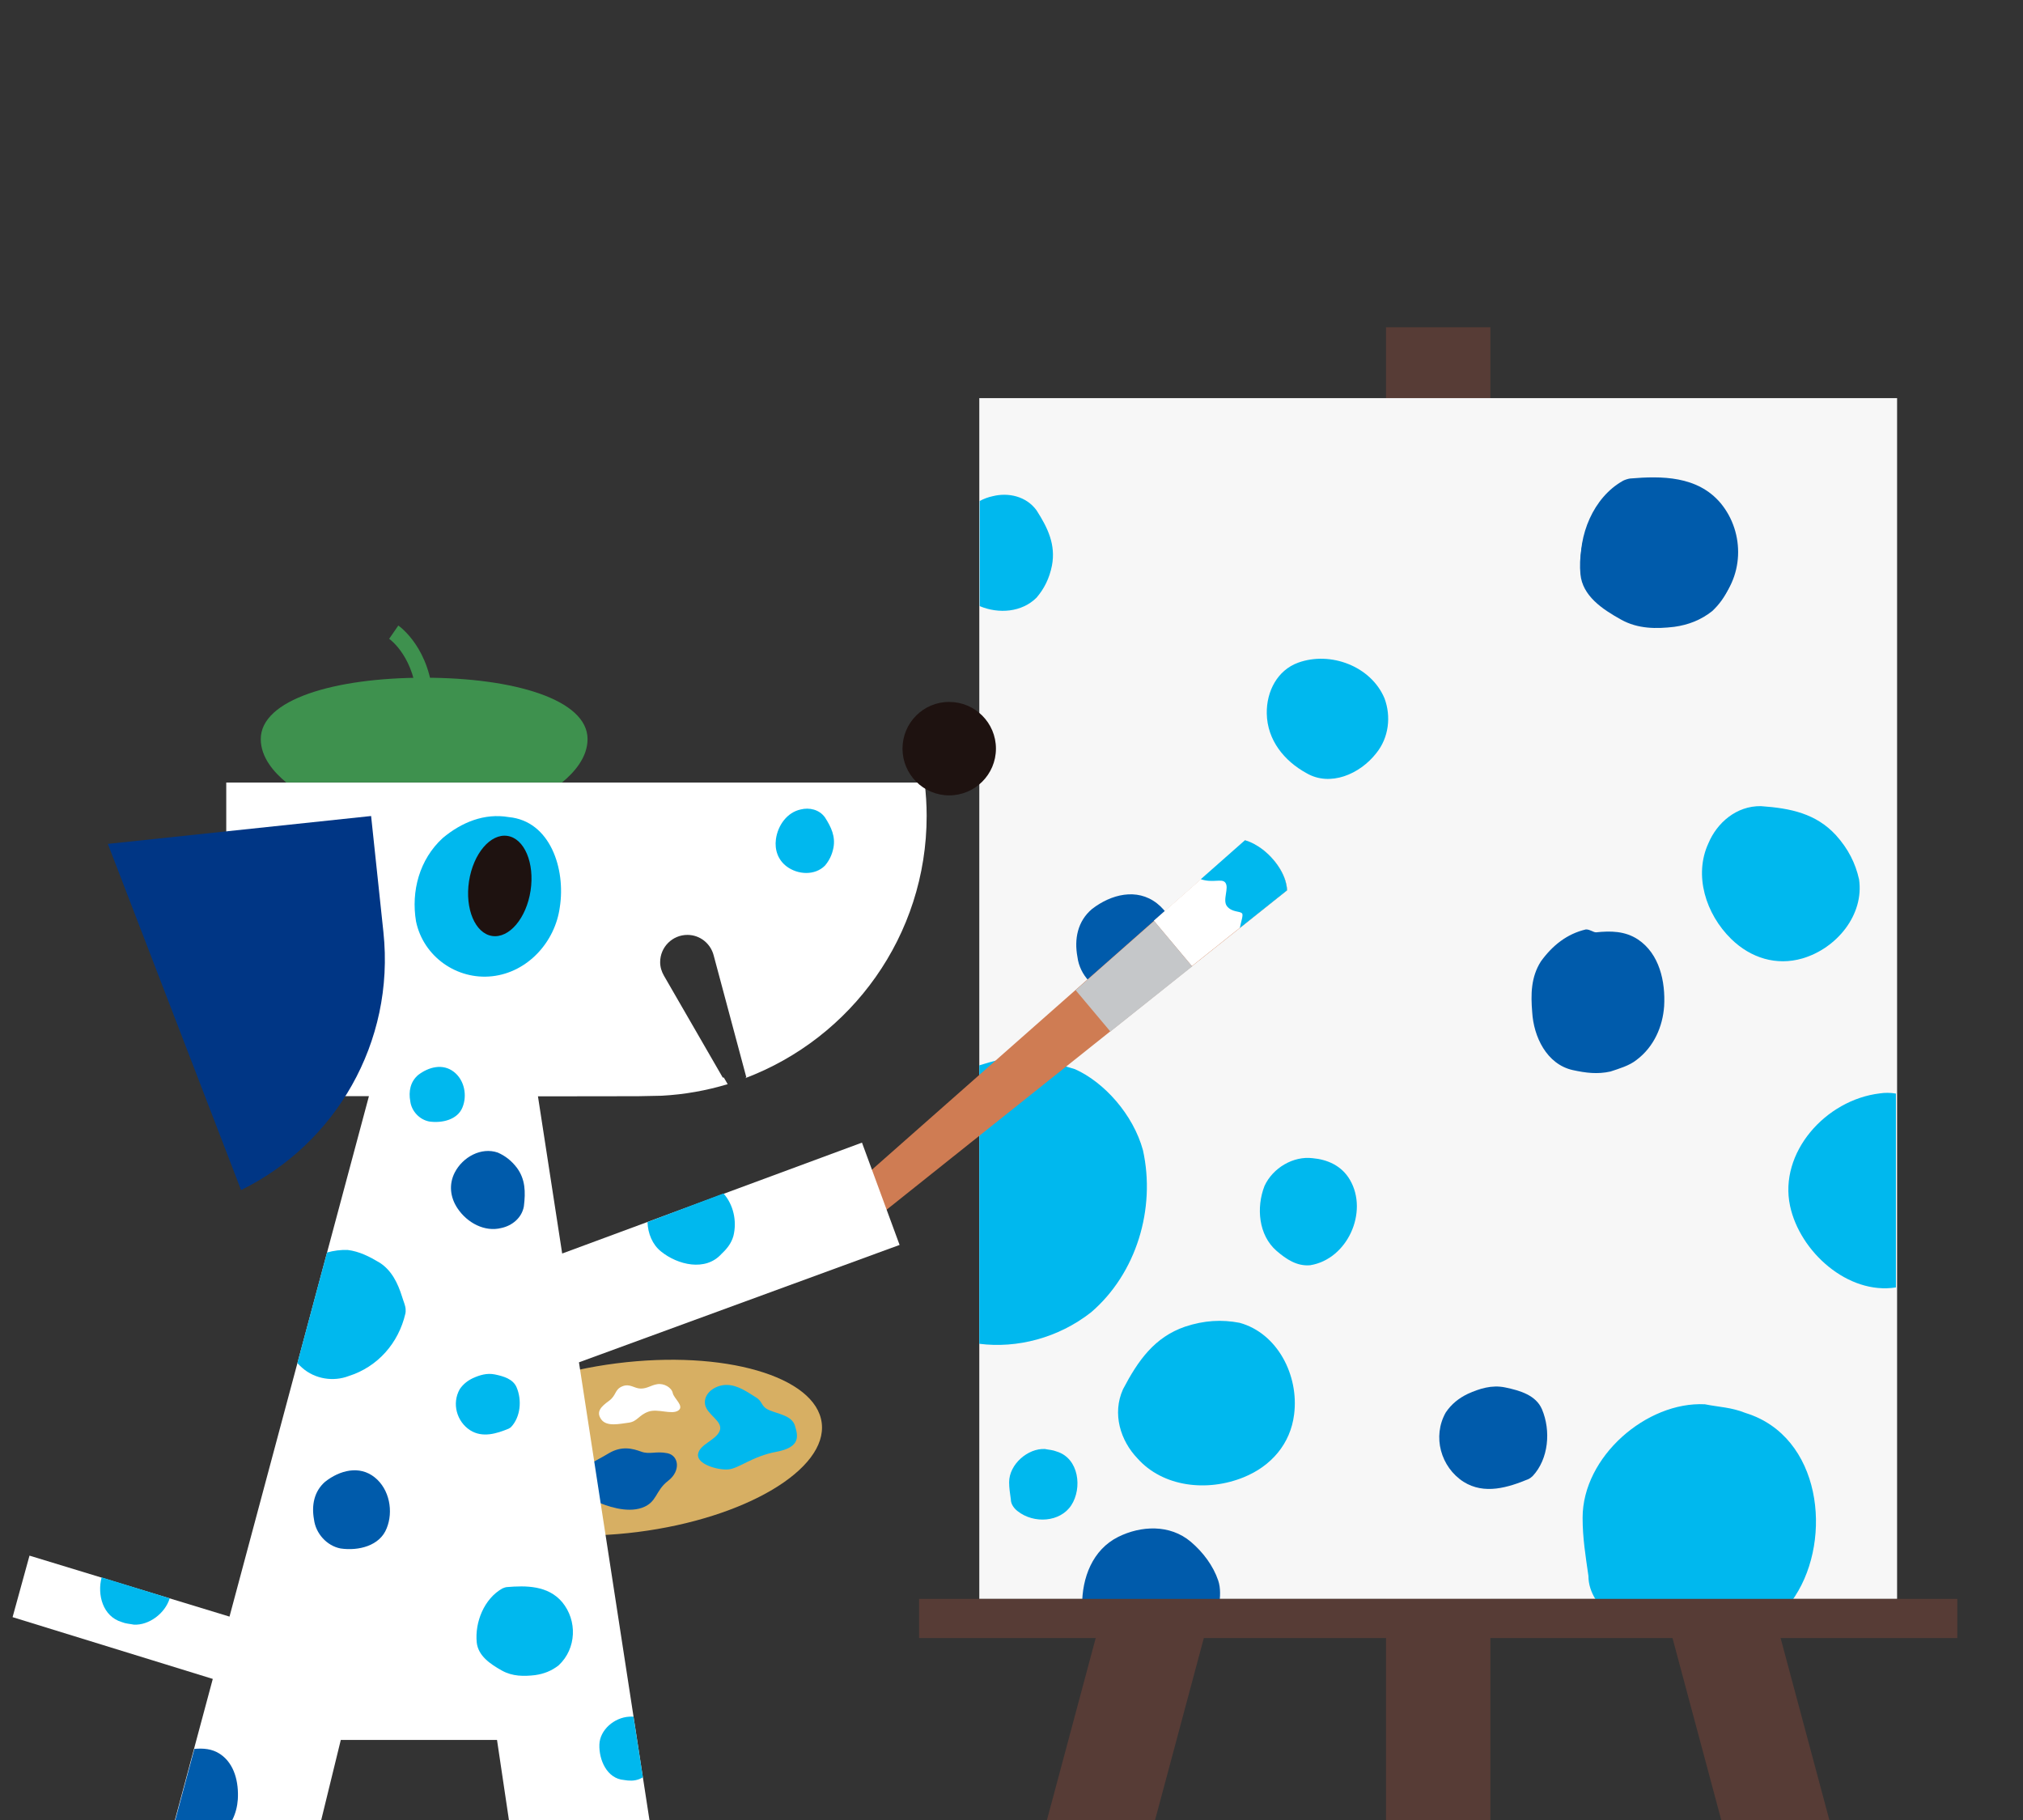
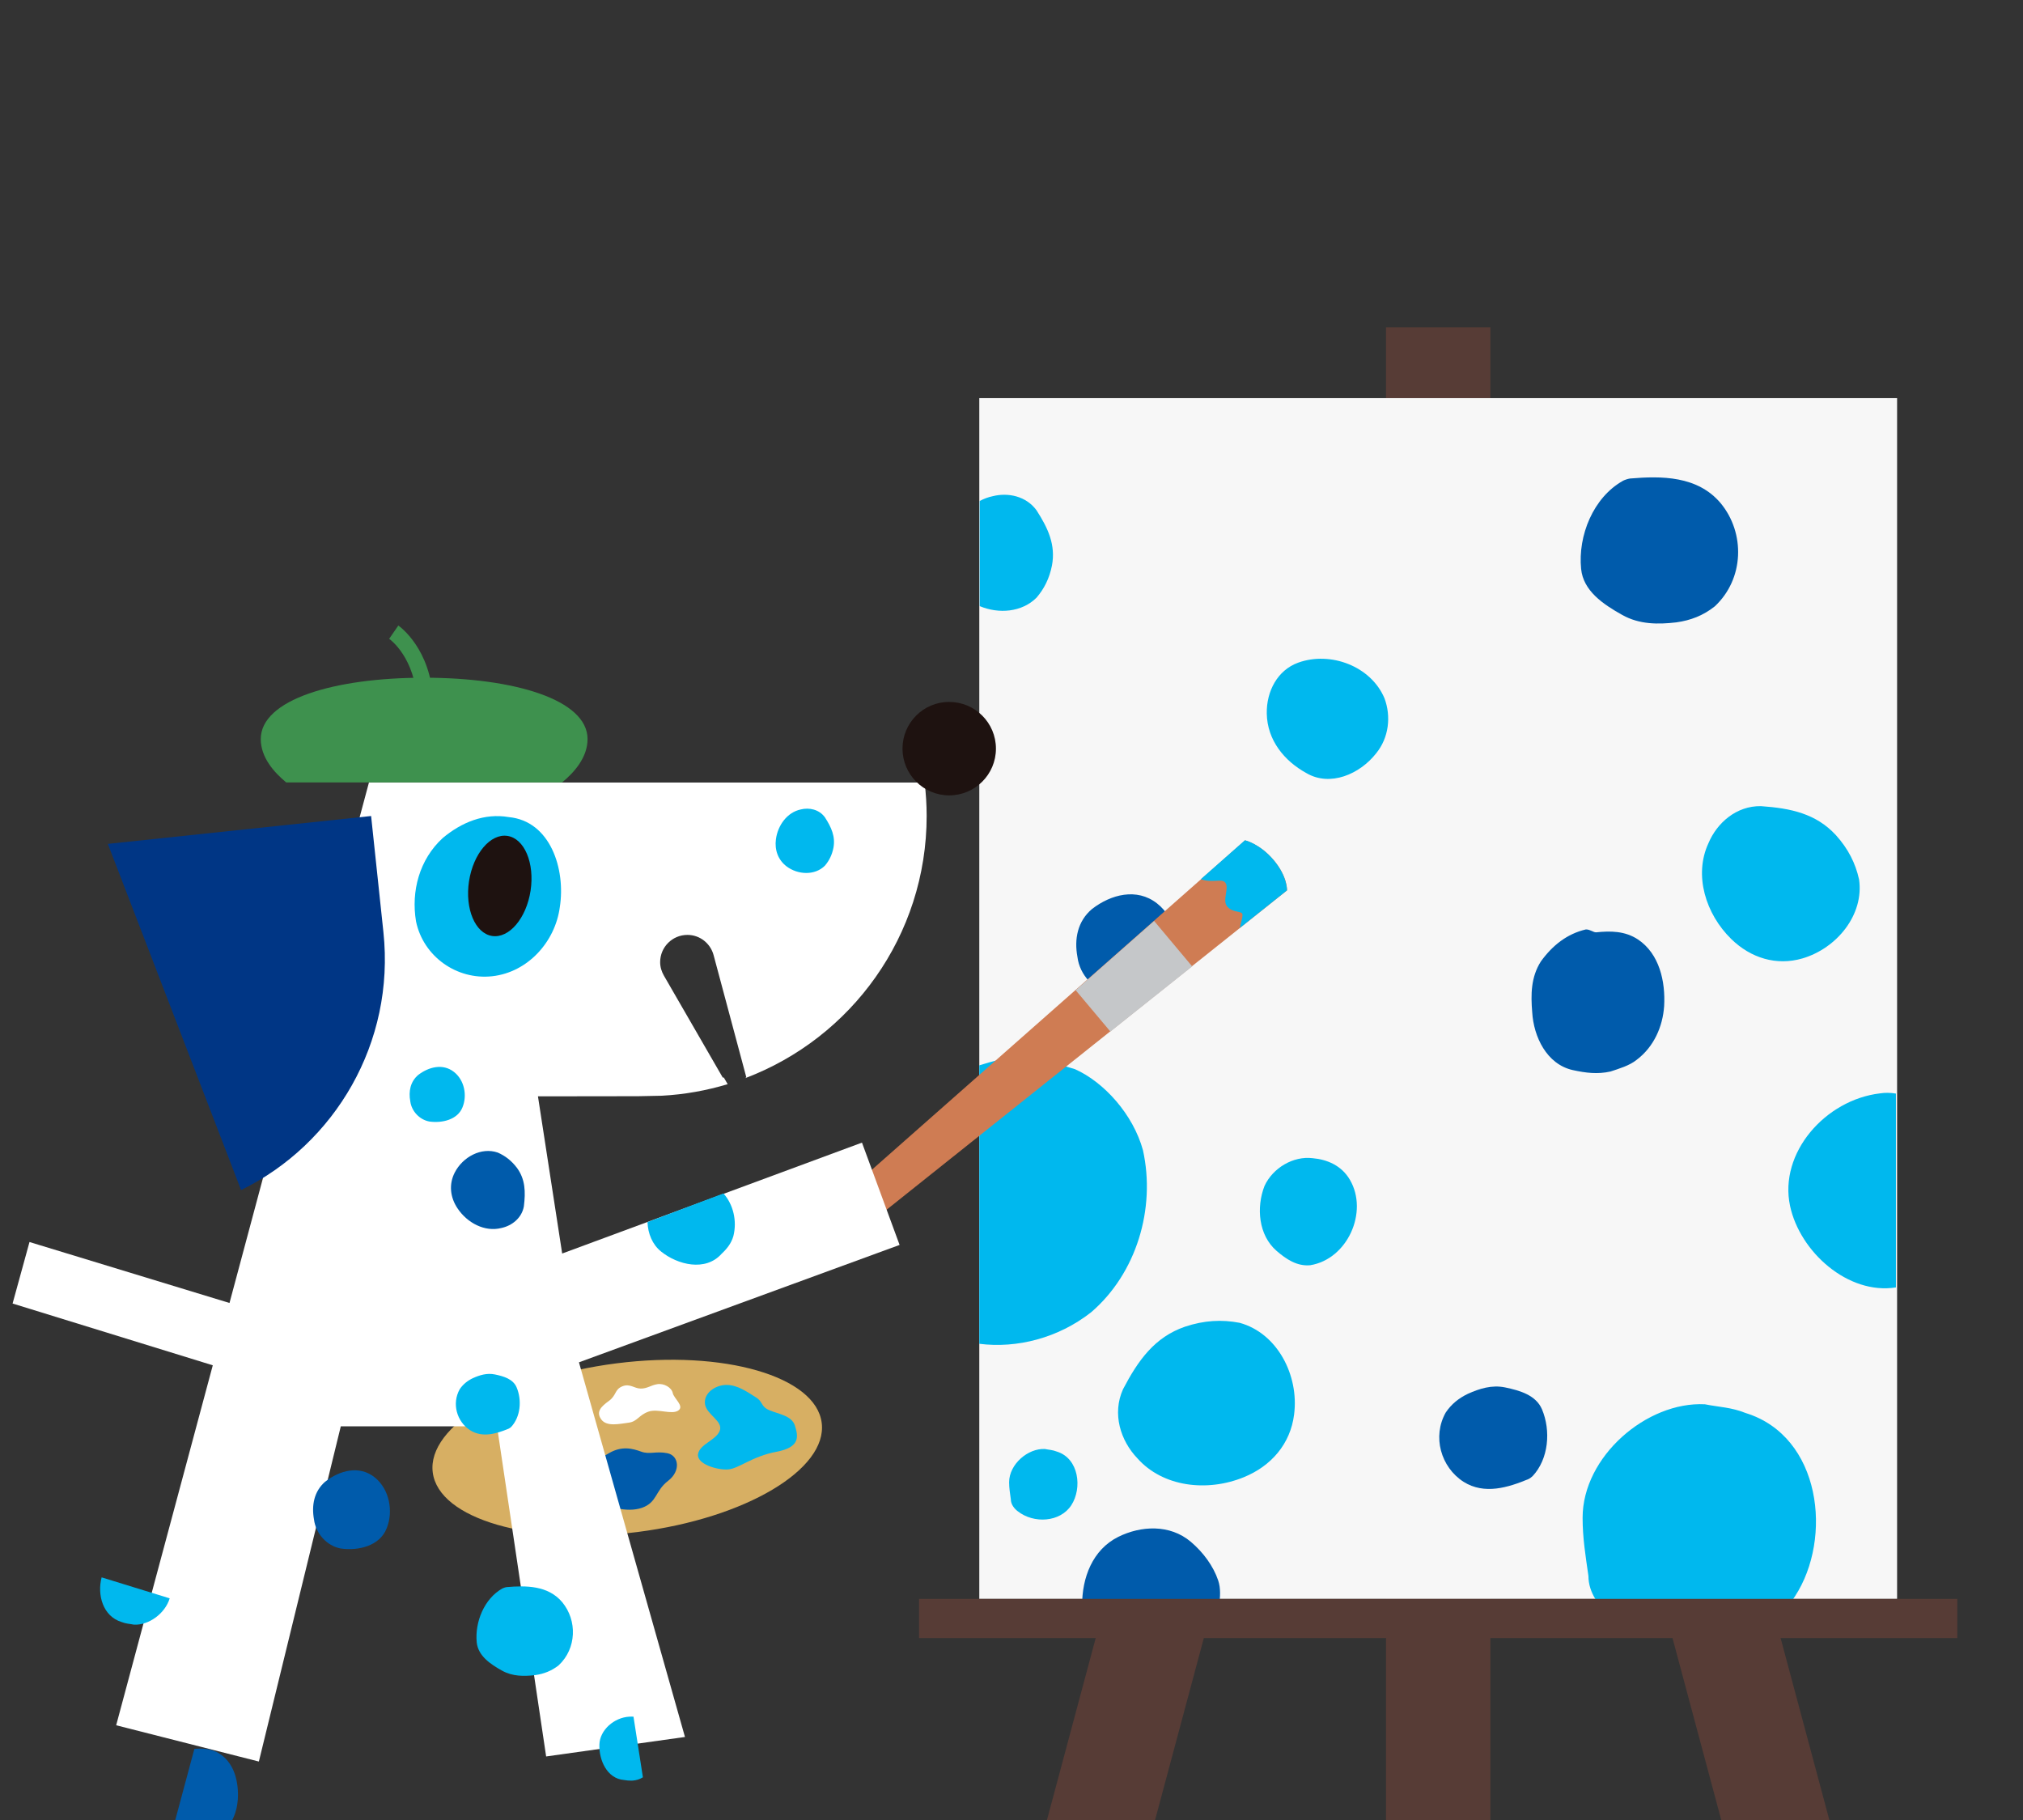
<svg xmlns="http://www.w3.org/2000/svg" xmlns:xlink="http://www.w3.org/1999/xlink" version="1.1" id="レイヤー_1" x="0px" y="0px" viewBox="0 0 299 269" style="enable-background:new 0 0 299 269;" xml:space="preserve">
  <rect x="0" y="0" width="299" height="269" fill="#333333" stroke="none" />
  <style type="text/css">
	.st0{clip-path:url(#SVGID_2_);}
	.st1{fill:#573C36;}
	.st2{fill:#F7F7F7;}
	.st3{fill:#00B8EE;}
	.st4{fill:#005BAB;}
	.st5{fill:#D7AF63;}
	.st6{fill:#FFFFFF;}
	.st7{fill:#CF7C53;}
	.st8{fill:#C5C7C9;}
	.st9{fill:#1E1210;}
	.st10{fill:#003685;}
	.st11{fill:#C8C9CA;}
	.st12{fill:#C9CACA;}
	.st13{fill:#CCCCCD;}
	.st14{fill:#CCCDCD;}
	.st15{fill:#CECECF;}
	.st16{fill:#CFD0D0;}
	.st17{fill:#D1D1D2;}
	.st18{fill:#D2D3D3;}
	.st19{fill:#D4D4D5;}
	.st20{fill:#D5D6D6;}
	.st21{fill:#D6D7D7;}
	.st22{fill:#D8D8D9;}
	.st23{fill:#D9DADA;}
	.st24{fill:#DBDBDC;}
	.st25{fill:#DCDDDD;}
	.st26{fill:#DEDEDE;}
	.st27{fill:#DFE0E0;}
	.st28{fill:#E0E0E1;}
	.st29{fill:#E1E2E2;}
	.st30{fill:#E3E3E3;}
	.st31{fill:#E4E5E5;}
	.st32{fill:#E6E6E6;}
	.st33{fill:#E7E7E8;}
	.st34{fill:#E8E9E9;}
	.st35{fill:#EAEAEA;}
	.st36{fill:#EBECEC;}
	.st37{fill:#ECECED;}
	.st38{fill:#EDEEEE;}
	.st39{fill:#EFEFEF;}
	.st40{fill:#F0F0F1;}
	.st41{fill:#F2F2F2;}
	.st42{fill:#F3F3F3;}
	.st43{fill:#F4F4F5;}
	.st44{fill:#F5F5F5;}
	.st45{fill:#F6F6F6;}
	.st46{fill:#F8F8F8;}
	.st47{fill:#F9F9F9;}
	.st48{fill:#FAFAFA;}
	.st49{fill:#FCFCFC;}
	.st50{fill:#FDFDFD;}
	.st51{fill:#3E914E;}
</style>
  <g>
    <defs>
      <rect id="SVGID_1_" x="-0.55" y="48.37" width="300.1" height="220.63" />
    </defs>
    <clipPath id="SVGID_2_">
      <use xlink:href="#SVGID_1_" style="overflow:visible;" />
    </clipPath>
    <g class="st0">
      <rect x="204.85" y="48.37" class="st1" width="15.43" height="241.12" />
      <polygon class="st1" points="162.64,299.14 220.28,84.02 205.37,80.02 146.66,299.14   " />
      <polygon class="st1" points="262.48,299.14 204.85,84.02 219.75,80.02 278.46,299.14   " />
      <rect x="144.74" y="58.84" class="st2" width="135.65" height="177.47" />
      <path class="st3" d="M153.2,88.33c1.14-1.33,1.9-2.85,2.28-4.75c0.57-3.04-0.57-5.51-2.28-8.16c-1.52-2.09-4.18-2.66-6.46-2.09    c-0.69,0.14-1.34,0.39-1.94,0.71v15.54C147.64,90.77,151.04,90.48,153.2,88.33" />
      <path class="st3" d="M258,208.83c-2.15-0.86-3.87-0.86-6.02-1.29c-8.6-0.43-18.07,7.73-18.07,16.77c0,3.01,0.43,5.59,0.86,8.6    c0,1.26,0.41,2.42,1.03,3.42h29.22c0.1-0.14,0.19-0.27,0.28-0.41C270.9,227.33,269.18,212.27,258,208.83" />
      <path class="st3" d="M277.87,161.59c-8.08,0.95-14.97,8.79-13.3,16.63c1.44,6.77,8.54,13.17,15.65,12.05v-28.65    C279.41,161.48,278.59,161.48,277.87,161.59" />
      <path class="st3" d="M161.26,193.95c6.71-5.75,9.58-15.33,7.67-23.96c-1.44-5.27-5.75-10.07-10.06-11.98    c-3.36-0.96-7.19-2.4-11.02-1.44c-1.26,0.32-2.13,0.57-3.11,0.88v41.15C150.29,199.31,156.4,197.76,161.26,193.95" />
      <path class="st4" d="M180.05,233.58c-0.72-2.14-2.23-4.18-4.05-5.72c-3.1-2.62-7.39-2.38-10.73-0.72    c-3.8,1.9-5.35,6.04-5.33,10.11h20.25C180.35,236.03,180.44,234.73,180.05,233.58" />
      <path class="st3" d="M183.81,218.33c-5.41,2.2-11.94,1.43-15.7-2.8c-2.5-2.61-3.76-6.59-2.13-10.21c2.25-4.3,4.68-7.7,9.17-9.25    c2.83-0.94,5.43-1.08,8.07-0.57c5.57,1.53,8.79,7.75,8.05,13.54C190.73,213.38,187.9,216.67,183.81,218.33" />
-       <path class="st4" d="M239.59,91.57c2.51,1.4,5.23,1.38,7.87,1.07c2.09-0.29,3.95-1.01,5.61-2.33c4.29-4,4.46-10.67,0.85-15.03    c-3.38-3.99-8.63-3.97-13.2-3.58c-0.28,0.03-0.87,0.24-1.03,0.33c-4.32,2.42-6.57,7.98-6.1,12.84    C233.9,88.06,236.78,90.01,239.59,91.57" />
      <path class="st3" d="M255.89,138.79c-3.81-3.72-5.56-9.46-3.39-14.15c1.27-3.04,4.14-5.55,7.76-5.5c4.42,0.31,8.15,1.1,11.09,4.29    c1.82,2.02,2.89,4.15,3.42,6.54c0.76,5.21-3.27,10.18-8.38,11.68C262.56,142.76,258.78,141.6,255.89,138.79" />
      <path class="st3" d="M149.15,219.06c0-2.65,2.77-5.04,5.29-4.91c0.63,0.13,1.13,0.13,1.76,0.38c3.28,1.01,3.78,5.41,2.14,7.93    c-1.64,2.52-5.54,2.77-7.93,0.88c-0.5-0.38-1.01-1.01-1.01-1.76C149.28,220.7,149.15,219.94,149.15,219.06" />
      <path class="st3" d="M199.52,174.37c2.77,4.74-0.36,11.73-5.87,12.62c-1.95,0.18-3.55-0.89-4.98-2.13    c-2.66-2.31-3.02-6.4-1.77-9.6c1.24-2.67,4.26-4.44,7.11-4.09C196.14,171.36,198.28,172.24,199.52,174.37" />
      <path class="st4" d="M170.99,133.5c2.9,2.26,3.64,6.45,2.32,9.6c-1.32,3.31-5.46,4.3-8.93,3.81c-2.65-0.5-4.8-2.81-5.13-5.46    c-0.5-2.65,0-5.29,2.15-7.11C164.2,132.18,168.01,131.18,170.99,133.5" />
      <path class="st4" d="M242.1,138.85c3.17,2.12,4.07,6.22,3.86,9.86c-0.21,3-1.5,6-4.07,7.93c-1.07,0.86-2.57,1.29-3.86,1.72    c-1.93,0.43-3.64,0.21-5.57-0.21c-3.86-0.86-5.79-4.93-6-8.57c-0.21-2.57-0.21-5.15,1.29-7.5c1.71-2.36,3.86-4.07,6.65-4.72    c0.64,0,1.07,0.43,1.5,0.43C238.02,137.57,240.17,137.57,242.1,138.85" />
      <rect x="135.84" y="236.3" class="st1" width="153.45" height="5.79" />
      <g>
        <path class="st4" d="M239.78,90.89c2.54,1.42,5.31,1.4,7.98,1.09c2.12-0.29,4-1.02,5.69-2.37c4.35-4.06,4.52-10.83,0.86-15.25     c-3.43-4.06-8.76-4.03-13.39-3.64c-0.29,0.03-0.89,0.24-1.05,0.34c-4.38,2.46-6.67,8.09-6.18,13.02     C234.01,87.32,236.93,89.3,239.78,90.89" />
        <path class="st5" d="M121.45,210.29c0.87,6.88-11.29,14.09-27.16,16.12c-15.88,2.02-29.46-1.92-30.33-8.8     c-0.88-6.88,11.29-14.1,27.16-16.12C107,199.47,120.58,203.41,121.45,210.29" />
        <path class="st6" d="M95.84,208.63c-1.44,0.51-1.63,1.46-2.92,1.63c-1.3,0.16-3.25,0.65-4.06-0.49c-0.81-1.14,0-1.9,1.14-2.73     c1.14-0.84,0.81-1.65,1.95-2.14c1.14-0.49,1.79,0.32,2.76,0.32c0.98,0,1.46-0.49,2.44-0.65c0.98-0.16,2.11,0.49,2.28,1.3     c0.16,0.81,1.78,1.95,0.81,2.6C99.25,209.12,97.22,208.14,95.84,208.63" />
        <path class="st4" d="M90,214.77c1.93-1.13,3.52-0.68,4.77-0.23c1.25,0.46,2.16-0.11,3.86,0.23c1.7,0.34,2.04,2.61,0.11,4.09     c-1.93,1.48-1.59,3.18-3.86,3.98c-2.27,0.79-5.22-0.23-6.93-1.02c-1.7-0.8-4.09-3.75-1.48-5.11C89.09,215.34,90,214.77,90,214.77     " />
        <path class="st3" d="M106.36,211.5c0.61-1.47-1.93-2.39-2.16-3.98c-0.23-1.59,1.48-2.84,3.18-2.84c1.7,0,3.18,1.13,4.32,1.82     c1.13,0.68,0.68,1.36,2.04,1.93c1.36,0.57,3.29,0.79,3.75,2.27c0.45,1.48,0.91,3.18-2.73,3.86c-3.63,0.68-5.57,2.5-7.16,2.61     c-1.59,0.11-4.66-0.79-4.43-2.27C103.41,213.44,105.79,212.87,106.36,211.5" />
        <path class="st7" d="M129.78,179.79l-3.72-4.44l57.96-51.15c0,0,2.2,0.5,4.26,2.95c2.06,2.45,1.95,4.44,1.95,4.44L129.78,179.79z     " />
-         <path class="st6" d="M183.98,124.2l-13.45,11.87l5.63,6.71l14.04-11.2c0,0,0.1-2-1.95-4.45c-2.05-2.44-4.25-2.95-4.26-2.95     L183.98,124.2z" />
        <polygon class="st8" points="176.21,142.83 170.58,136.11 158.98,146.34 164.12,152.46    " />
        <path class="st3" d="M188.26,127.13c-2.05-2.44-4.25-2.95-4.26-2.95l-0.02,0.02l-6.5,5.74c1.76,0.6,3.08-0.14,3.6,0.48     c0.66,0.78-0.47,2.62,0.29,3.54c0.77,0.91,1.88,0.65,2.21,1.04c0.21,0.25-0.17,1.24-0.33,2.14l6.96-5.55     C190.21,131.58,190.31,129.58,188.26,127.13" />
-         <path class="st6" d="M127.4,168.87l-44.31,16.39l-3.58-23.23l14.8-0.02l3.49-0.07c3.38-0.18,6.64-0.77,9.75-1.71l-0.57-0.98     l-0.16,0l-8.69-15.05c-0.34-0.59-0.56-1.27-0.56-2c0-2.23,1.81-4.03,4.03-4.03c1.86,0,3.41,1.27,3.87,2.99l4.83,18.03l-0.15,0.15     c15.66-5.91,26.81-21.03,26.81-38.76c0-1.67-0.11-3.31-0.3-4.93H33.44V162h21.09l-20.61,76.92l-29.56-9.01l-2.5,9.09l29.59,9.13     l-14.28,53.2l21.09,5.36l12.11-49.54h23.09l7.26,48.79l20.52-2.88L85.57,201.34l47.39-17.35L127.4,168.87z" />
+         <path class="st6" d="M127.4,168.87l-44.31,16.39l-3.58-23.23l14.8-0.02l3.49-0.07c3.38-0.18,6.64-0.77,9.75-1.71l-0.57-0.98     l-0.16,0l-8.69-15.05c-0.34-0.59-0.56-1.27-0.56-2c0-2.23,1.81-4.03,4.03-4.03c1.86,0,3.41,1.27,3.87,2.99l4.83,18.03l-0.15,0.15     c15.66-5.91,26.81-21.03,26.81-38.76c0-1.67-0.11-3.31-0.3-4.93H33.44h21.09l-20.61,76.92l-29.56-9.01l-2.5,9.09l29.59,9.13     l-14.28,53.2l21.09,5.36l12.11-49.54h23.09l7.26,48.79l20.52-2.88L85.57,201.34l47.39-17.35L127.4,168.87z" />
        <path class="st3" d="M74.19,246.9c1.56,0.87,3.25,0.86,4.89,0.67c1.3-0.18,2.45-0.63,3.49-1.45c2.66-2.48,2.77-6.63,0.52-9.34     c-2.1-2.48-5.36-2.46-8.2-2.22c-0.17,0.01-0.54,0.15-0.64,0.2c-2.68,1.51-4.08,4.96-3.79,7.97     C70.67,244.72,72.45,245.93,74.19,246.9" />
        <path class="st3" d="M33,287.98c0.94,0.52,1.95,0.52,2.94,0.4c0.78-0.11,1.47-0.38,2.1-0.87c1.6-1.49,1.67-3.99,0.32-5.62     c-1.26-1.49-3.22-1.48-4.93-1.34c-0.1,0.01-0.33,0.09-0.39,0.12c-1.61,0.91-2.46,2.98-2.28,4.8     C30.88,286.67,31.96,287.4,33,287.98" />
        <path class="st4" d="M67.62,178.58c1.44,2.16,4.03,3.53,6.47,2.91c1.57-0.33,3.04-1.48,3.34-3.21c0.26-2.14,0.22-4-1.04-5.7     c-0.8-1.05-1.72-1.76-2.82-2.24c-2.43-0.84-5.17,0.64-6.36,2.95C66.32,175.03,66.53,176.95,67.62,178.58" />
        <path class="st9" d="M133.39,110.64c0,3.81,3.09,6.91,6.9,6.91c3.81,0,6.91-3.09,6.91-6.91c0-3.81-3.09-6.9-6.91-6.9     C136.48,103.73,133.39,106.82,133.39,110.64" />
        <path class="st10" d="M15.94,124.72l19.69,51.16c13.91-6.82,22.77-21.81,21.04-38.11l-1.82-17.17L15.94,124.72z" />
-         <path class="st3" d="M59.95,193.46c-0.04-0.56-0.32-1.13-0.53-1.84c-0.62-1.97-1.52-3.85-3.28-4.99c-1.52-0.91-3-1.68-4.77-1.9     c-1.01-0.03-2.04,0.1-3.04,0.38l-4.38,16.34c0.21,0.23,0.45,0.47,0.7,0.69c1.93,1.71,4.67,2.08,6.88,1.23     c4.31-1.36,7.37-4.88,8.38-9.21C59.96,193.98,59.97,193.65,59.95,193.46" />
        <line class="st11" x1="48.37" y1="243.43" x2="33.91" y2="238.92" />
        <line class="st12" x1="48.37" y1="243.43" x2="33.94" y2="238.82" />
        <line class="st13" x1="48.37" y1="243.43" x2="33.97" y2="238.71" />
        <line class="st14" x1="48.37" y1="243.43" x2="34" y2="238.61" />
        <line class="st15" x1="48.37" y1="243.43" x2="34.02" y2="238.51" />
        <line class="st16" x1="48.37" y1="243.43" x2="34.05" y2="238.41" />
        <line class="st17" x1="48.37" y1="243.43" x2="34.08" y2="238.31" />
        <line class="st18" x1="48.37" y1="243.43" x2="34.1" y2="238.21" />
-         <line class="st19" x1="48.37" y1="243.43" x2="34.13" y2="238.11" />
        <line class="st20" x1="48.37" y1="243.43" x2="34.16" y2="238.01" />
        <line class="st21" x1="48.37" y1="243.43" x2="34.19" y2="237.91" />
        <line class="st22" x1="48.37" y1="243.43" x2="34.21" y2="237.81" />
        <line class="st23" x1="48.37" y1="243.43" x2="34.24" y2="237.71" />
        <line class="st24" x1="48.37" y1="243.43" x2="34.27" y2="237.6" />
        <line class="st25" x1="48.37" y1="243.43" x2="34.29" y2="237.5" />
        <line class="st26" x1="48.37" y1="243.43" x2="34.32" y2="237.4" />
        <line class="st27" x1="48.37" y1="243.43" x2="34.35" y2="237.3" />
        <line class="st28" x1="48.37" y1="243.43" x2="34.38" y2="237.2" />
        <line class="st29" x1="48.37" y1="243.43" x2="34.4" y2="237.1" />
        <line class="st30" x1="48.37" y1="243.43" x2="34.43" y2="237" />
        <line class="st31" x1="48.37" y1="243.43" x2="34.46" y2="236.9" />
        <line class="st32" x1="48.37" y1="243.43" x2="34.48" y2="236.8" />
        <line class="st33" x1="48.37" y1="243.43" x2="34.51" y2="236.7" />
        <line class="st34" x1="48.37" y1="243.43" x2="34.54" y2="236.6" />
        <line class="st35" x1="48.37" y1="243.43" x2="34.56" y2="236.49" />
-         <line class="st36" x1="48.37" y1="243.43" x2="34.59" y2="236.39" />
        <line class="st37" x1="48.37" y1="243.43" x2="34.62" y2="236.29" />
        <line class="st38" x1="48.37" y1="243.43" x2="34.65" y2="236.19" />
        <line class="st39" x1="48.37" y1="243.43" x2="34.67" y2="236.09" />
        <line class="st40" x1="48.37" y1="243.43" x2="34.7" y2="235.99" />
        <line class="st41" x1="48.37" y1="243.43" x2="34.73" y2="235.89" />
        <line class="st42" x1="48.37" y1="243.43" x2="34.75" y2="235.79" />
        <line class="st43" x1="48.37" y1="243.43" x2="34.78" y2="235.69" />
        <line class="st44" x1="48.37" y1="243.43" x2="34.81" y2="235.59" />
        <line class="st45" x1="48.37" y1="243.43" x2="34.84" y2="235.49" />
        <line class="st46" x1="48.37" y1="243.43" x2="34.86" y2="235.38" />
        <line class="st47" x1="48.37" y1="243.43" x2="34.89" y2="235.28" />
        <line class="st48" x1="48.37" y1="243.43" x2="34.92" y2="235.18" />
        <line class="st49" x1="48.37" y1="243.43" x2="34.94" y2="235.08" />
        <line class="st50" x1="48.37" y1="243.43" x2="34.97" y2="234.98" />
        <line class="st6" x1="48.37" y1="243.43" x2="35" y2="234.88" />
        <line class="st6" x1="48.37" y1="243.43" x2="35.02" y2="234.78" />
        <path class="st51" d="M83.07,115.64c1.79-1.47,3.77-3.69,3.77-6.41c0-5.82-10.81-9.07-24.15-9.07s-24.15,3.25-24.15,9.07     c0,2.72,1.98,4.94,3.77,6.41H83.07z" />
        <path class="st51" d="M57.52,94.41c0.16,0.11,3.86,2.81,4.13,9.36l2.38-0.1c-0.32-7.8-4.96-11.08-5.16-11.22L57.52,94.41z" />
        <path class="st3" d="M187.23,105.46c0.07,3.95,2.61,7.02,5.86,8.8c3.5,2.05,7.88,0.17,10.31-2.93c1.89-2.32,2.22-5.47,1.23-8.12     c-2-4.77-8-7-12.77-5.27C188.81,99.05,187.17,102.17,187.23,105.46" />
        <path class="st4" d="M222.46,205.05c-1.98-0.41-3.8,0.18-5.5,0.94c-1.34,0.64-2.43,1.51-3.27,2.75     c-2.03,3.58-0.73,8.09,2.61,10.25c3.1,1.96,6.62,0.84,9.6-0.39c0.18-0.08,0.53-0.34,0.62-0.44c2.38-2.54,2.72-6.73,1.38-9.89     C227.01,206.2,224.67,205.51,222.46,205.05" />
        <path class="st3" d="M73.14,203.13c-1.17-0.24-2.25,0.1-3.25,0.55c-0.79,0.38-1.44,0.89-1.94,1.63c-1.2,2.12-0.44,4.79,1.54,6.07     c1.84,1.16,3.92,0.49,5.68-0.23c0.11-0.04,0.32-0.2,0.37-0.25c1.41-1.5,1.61-3.99,0.82-5.85     C75.84,203.81,74.45,203.4,73.14,203.13" />
        <path class="st3" d="M114.68,124.04c0.28-2.09,1.68-3.99,3.67-4.41c1.26-0.32,2.73,0,3.57,1.16c0.95,1.47,1.58,2.84,1.26,4.52     c-0.21,1.05-0.63,1.89-1.26,2.63c-1.47,1.47-3.99,1.37-5.67,0.1C115,127.09,114.47,125.61,114.68,124.04" />
        <path class="st3" d="M72.75,144.28c-5.25,0.58-10.18-2.92-11.26-8.1c-0.75-4.47,0.5-9.16,3.94-12.32     c2.78-2.33,6.16-3.72,9.77-3.1c6.13,0.58,8.43,7.66,7.54,13.32C82.05,139.21,78,143.7,72.75,144.28" />
        <path class="st4" d="M88.26,275.71c1.5-0.14,3,0,4.13,1.22c1.13,1.34,1.5,3.05,1.38,4.64c-0.13,1.95-1.5,3.79-3.38,4.64     c-0.88,0.37-1.75,0.37-2.63,0.25c-3-0.12-4.51-3.3-4.51-5.86C83.26,278.15,85.63,275.96,88.26,275.71" />
        <path class="st4" d="M55.38,218.34c2.21,1.77,2.78,5.06,1.77,7.53c-1.01,2.6-4.17,3.37-6.82,2.98c-2.02-0.39-3.67-2.21-3.92-4.28     c-0.38-2.08,0-4.15,1.64-5.58C50.2,217.3,53.11,216.52,55.38,218.34" />
        <path class="st3" d="M67.08,158.41c1.59,1.23,1.99,3.53,1.27,5.26c-0.73,1.81-2.99,2.35-4.9,2.08c-1.45-0.27-2.63-1.54-2.81-2.99     c-0.27-1.45,0-2.9,1.18-3.9C63.37,157.68,65.45,157.14,67.08,158.41" />
        <path class="st3" d="M17.97,239.72c0.65,0.26,1.18,0.26,1.83,0.39c2.22,0.11,4.61-1.67,5.28-3.89l-10.06-3.1     C14.34,235.69,15.2,238.88,17.97,239.72L17.97,239.72z" />
        <path class="st3" d="M93,253.71c-2.24,0.13-4.34,1.97-4.41,4.11c-0.08,2.24,1.09,5.05,3.65,5.25c0.74,0.13,1.49,0.16,2.24-0.13     c0.19-0.08,0.37-0.17,0.54-0.27l-1.39-8.96C93.42,253.69,93.21,253.7,93,253.71" />
        <path class="st3" d="M97.69,184.95c2.44,1.98,6.59,3.03,8.97,0.34c0.77-0.72,1.43-1.53,1.74-2.63c0.55-2.21-0.01-4.64-1.47-6.28     l-11.23,4.23C95.76,182.3,96.42,183.93,97.69,184.95" />
        <path class="st4" d="M32.53,259.23c-1.18-0.79-2.49-0.87-3.8-0.76l-3.65,13.59c0.28,0.13,0.57,0.23,0.88,0.3     c1.31,0.29,2.48,0.44,3.79,0.14c0.88-0.29,1.9-0.58,2.63-1.16c1.75-1.32,2.63-3.36,2.77-5.4     C35.3,263.46,34.69,260.67,32.53,259.23" />
        <path class="st9" d="M69.32,130.24c-0.62,4.08,0.91,7.71,3.42,8.09c2.51,0.38,5.06-2.62,5.68-6.7c0.62-4.08-0.91-7.71-3.42-8.09     C72.49,123.16,69.95,126.16,69.32,130.24" />
      </g>
    </g>
  </g>
</svg>